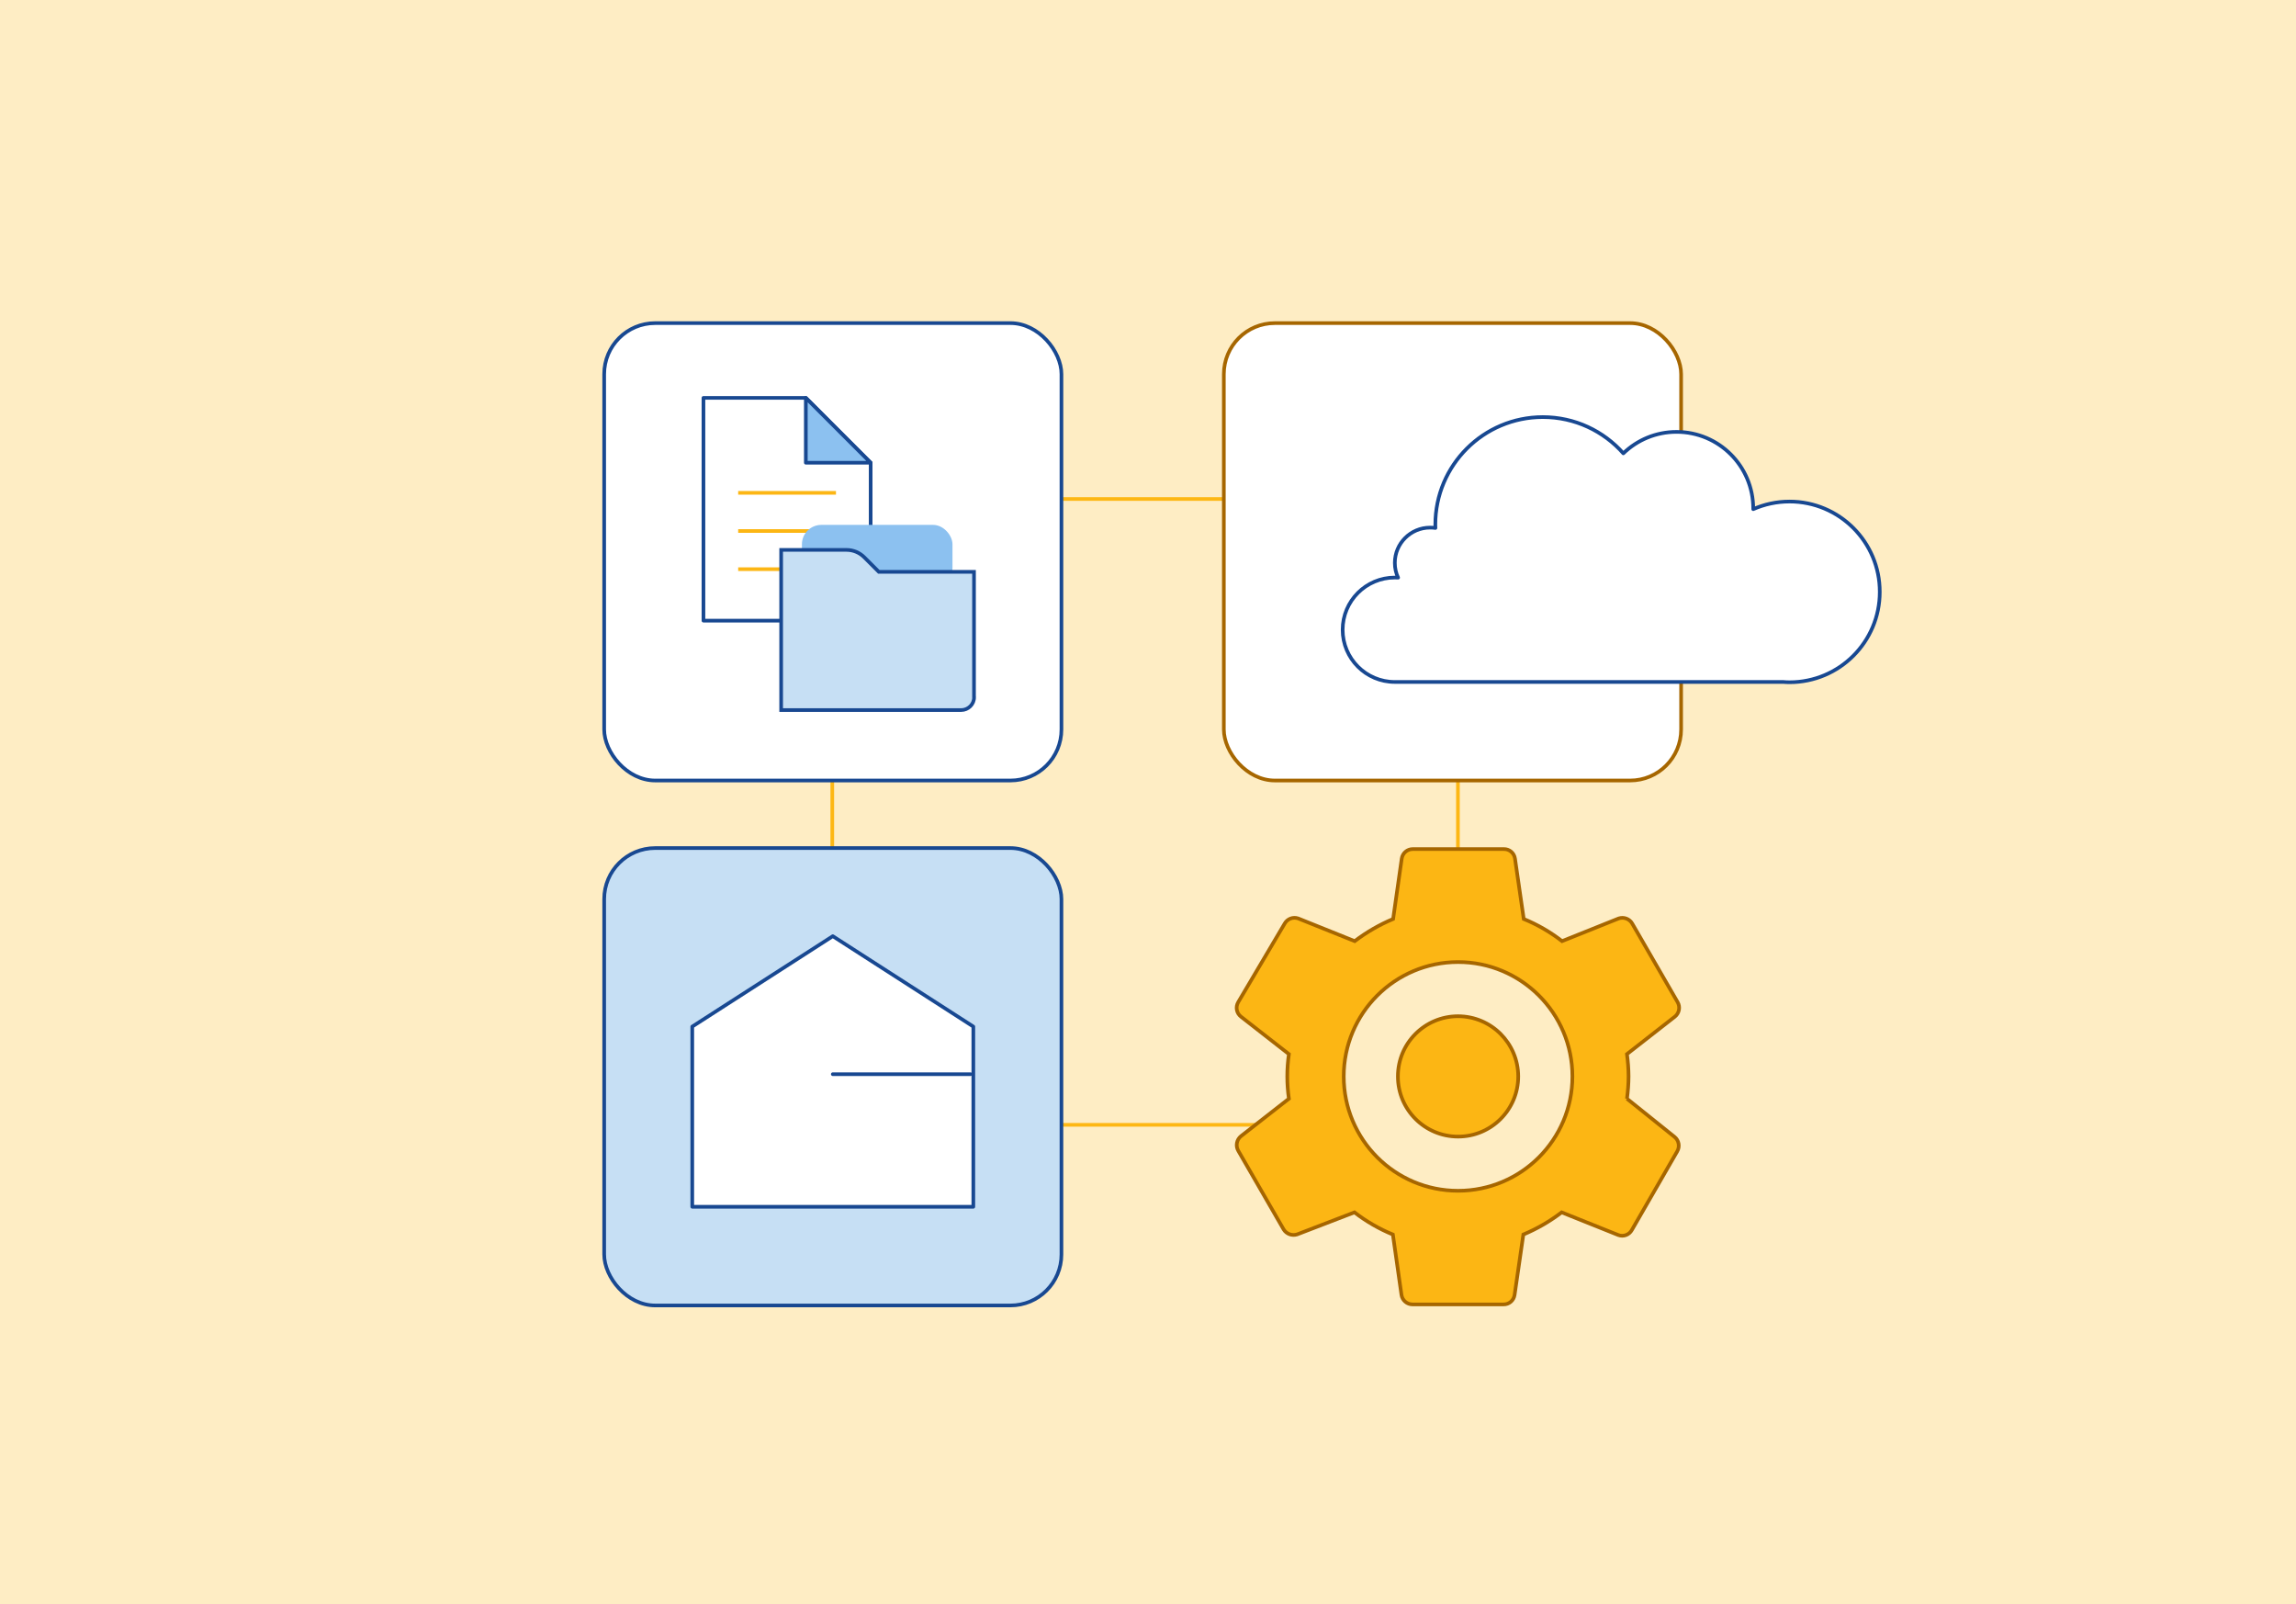
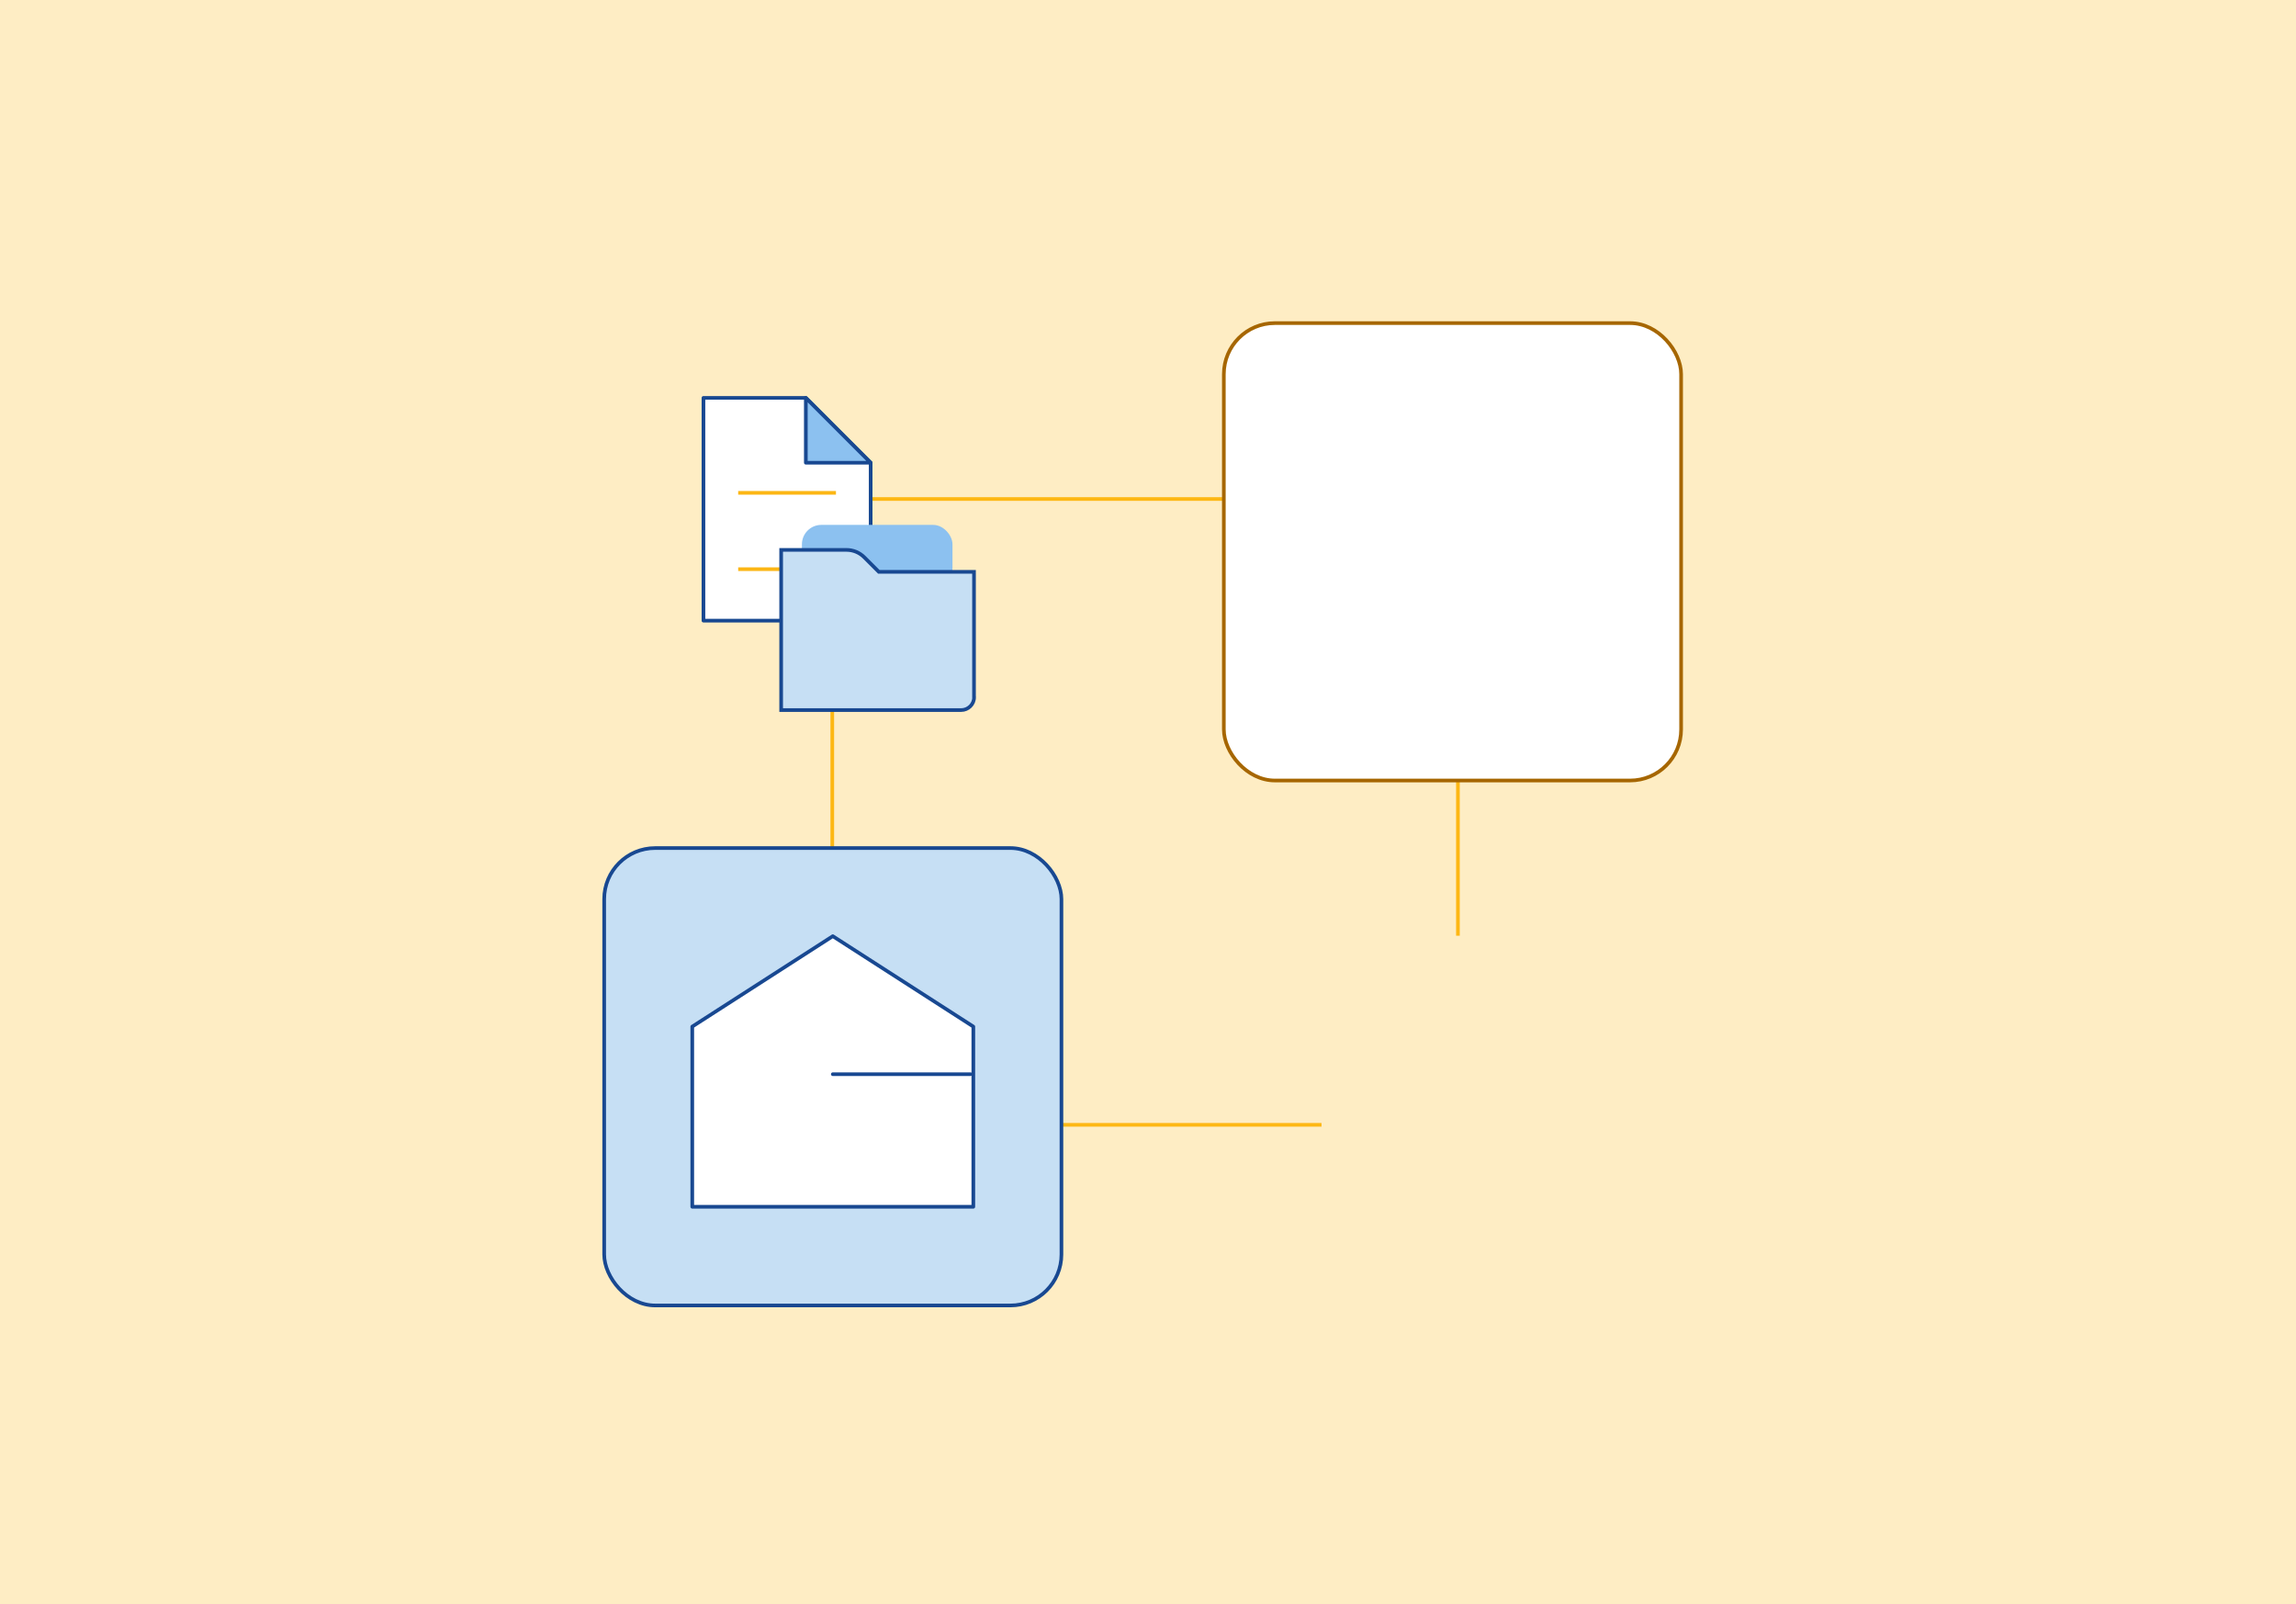
<svg xmlns="http://www.w3.org/2000/svg" id="Layer_1" viewBox="0 0 630 440">
  <defs>
    <style>.cls-1,.cls-2,.cls-3,.cls-4,.cls-5{stroke-miterlimit:10;}.cls-1,.cls-3{stroke:#a66600;}.cls-1,.cls-6{fill:#fff;}.cls-7,.cls-2,.cls-4{fill:none;}.cls-7,.cls-6,.cls-5,.cls-8{stroke:#184891;}.cls-7,.cls-6,.cls-8{stroke-linecap:round;stroke-linejoin:round;}.cls-9,.cls-8{fill:#8cc1f0;}.cls-2{stroke:#fcb614;}.cls-3{fill:#fcb614;}.cls-4{stroke:#fdb714;}.cls-5{fill:#c6dff4;}.cls-10{fill:#feedc4;}</style>
  </defs>
  <rect class="cls-10" width="630" height="440" />
  <g>
    <polyline class="cls-4" points="362.61 308.55 228.37 308.55 228.37 136.88 400.04 136.88 400.04 256.68" />
    <g>
      <rect class="cls-5" x="165.78" y="232.63" width="125.47" height="125.47" rx="14" ry="14" />
      <polygon class="cls-6" points="267.07 331.03 189.95 331.03 189.95 281.6 228.51 256.8 267.07 281.6 267.07 331.03" />
    </g>
-     <rect class="cls-6" x="165.78" y="88.63" width="125.47" height="125.47" rx="14" ry="14" />
    <g>
      <rect class="cls-1" x="335.81" y="88.63" width="125.47" height="125.47" rx="14" ry="14" />
-       <path class="cls-6" d="M491.02,137.58c-3.54,0-6.9,.75-9.95,2.09v-.16c0-11.63-9.43-21.04-21.04-21.04-5.69,0-10.83,2.25-14.6,5.89-5.4-6.1-13.29-9.95-22.1-9.95-16.28,0-29.49,13.21-29.49,29.49,0,.31,.03,.62,.03,.93-.49-.08-.98-.1-1.47-.1-5.32,0-9.67,4.32-9.67,9.67,0,1.45,.31,2.82,.9,4.06-.28-.03-.59-.03-.9-.03-7.91,0-14.32,6.41-14.32,14.32s6.41,14.32,14.32,14.32h106.57c.57,.05,1.16,.08,1.73,.08,13.67,0,24.76-11.09,24.76-24.76,.03-13.7-11.09-24.81-24.76-24.81Z" />
    </g>
    <g>
      <g>
        <polygon class="cls-6" points="193.02 109.14 193.02 170.25 238.9 170.25 238.9 126.93 221.11 109.14 193.02 109.14" />
        <polygon class="cls-8" points="238.9 126.93 221.11 109.14 221.11 126.93 238.9 126.93" />
      </g>
      <line class="cls-2" x1="202.55" y1="135.19" x2="229.38" y2="135.19" />
-       <line class="cls-2" x1="202.55" y1="145.66" x2="229.38" y2="145.66" />
      <line class="cls-2" x1="202.55" y1="156.13" x2="229.38" y2="156.13" />
    </g>
    <g>
      <rect class="cls-9" x="220.04" y="143.98" width="41.31" height="17.07" rx="5.33" ry="5.33" />
      <path class="cls-5" d="M267.26,191.18v-34.32h-26.12l-4-4c-1.3-1.3-3.05-2.02-4.88-2.02h-17.92v43.94h49.39c1.95,0,3.59-1.6,3.55-3.58h0Z" />
    </g>
-     <path class="cls-3" d="M446.42,301.39c.28-2.03,.43-4.07,.44-6.12-.01-2.05-.16-4.09-.44-6.12l13.16-10.28c1.2-.96,1.51-2.66,.74-3.98l-12.46-21.56c-.74-1.28-2.28-1.86-3.69-1.4l-15.56,6.23c-3.21-2.49-6.75-4.54-10.51-6.08l-2.4-16.55c-.21-1.52-1.52-2.65-3.06-2.62h-24.96c-1.53-.02-2.84,1.1-3.06,2.62l-2.36,16.55c-3.76,1.57-7.3,3.62-10.54,6.08l-15.52-6.23c-1.41-.48-2.95,.11-3.69,1.4l-12.75,21.56c-.79,1.32-.48,3.03,.74,3.98l13.16,10.28c-.59,4.06-.59,8.18,0,12.24l-13.16,10.28c-1.19,.97-1.5,2.65-.74,3.98l12.46,21.6c.77,1.24,2.29,1.8,3.69,1.36l15.74-6.05c3.23,2.49,6.77,4.54,10.54,6.08l2.36,16.55c.22,1.52,1.53,2.63,3.06,2.62h24.92c1.54,.03,2.85-1.09,3.06-2.62l2.4-16.55c3.75-1.57,7.28-3.62,10.51-6.08l15.56,6.23c1.4,.52,2.96-.06,3.69-1.36l12.46-21.6c.78-1.33,.46-3.02-.74-3.98l-13.05-10.47Zm-46.34,25.25c-17.33,0-31.37-14.04-31.37-31.37s14.04-31.37,31.37-31.37c17.33,0,31.37,14.04,31.37,31.37s-14.04,31.37-31.37,31.37h0Zm16.51-31.37c0,9.12-7.39,16.51-16.51,16.51s-16.51-7.39-16.51-16.51,7.39-16.51,16.51-16.51h0c9.11,.02,16.49,7.4,16.51,16.51h0Z" />
    <line class="cls-7" x1="228.51" y1="294.66" x2="266.29" y2="294.66" />
  </g>
</svg>